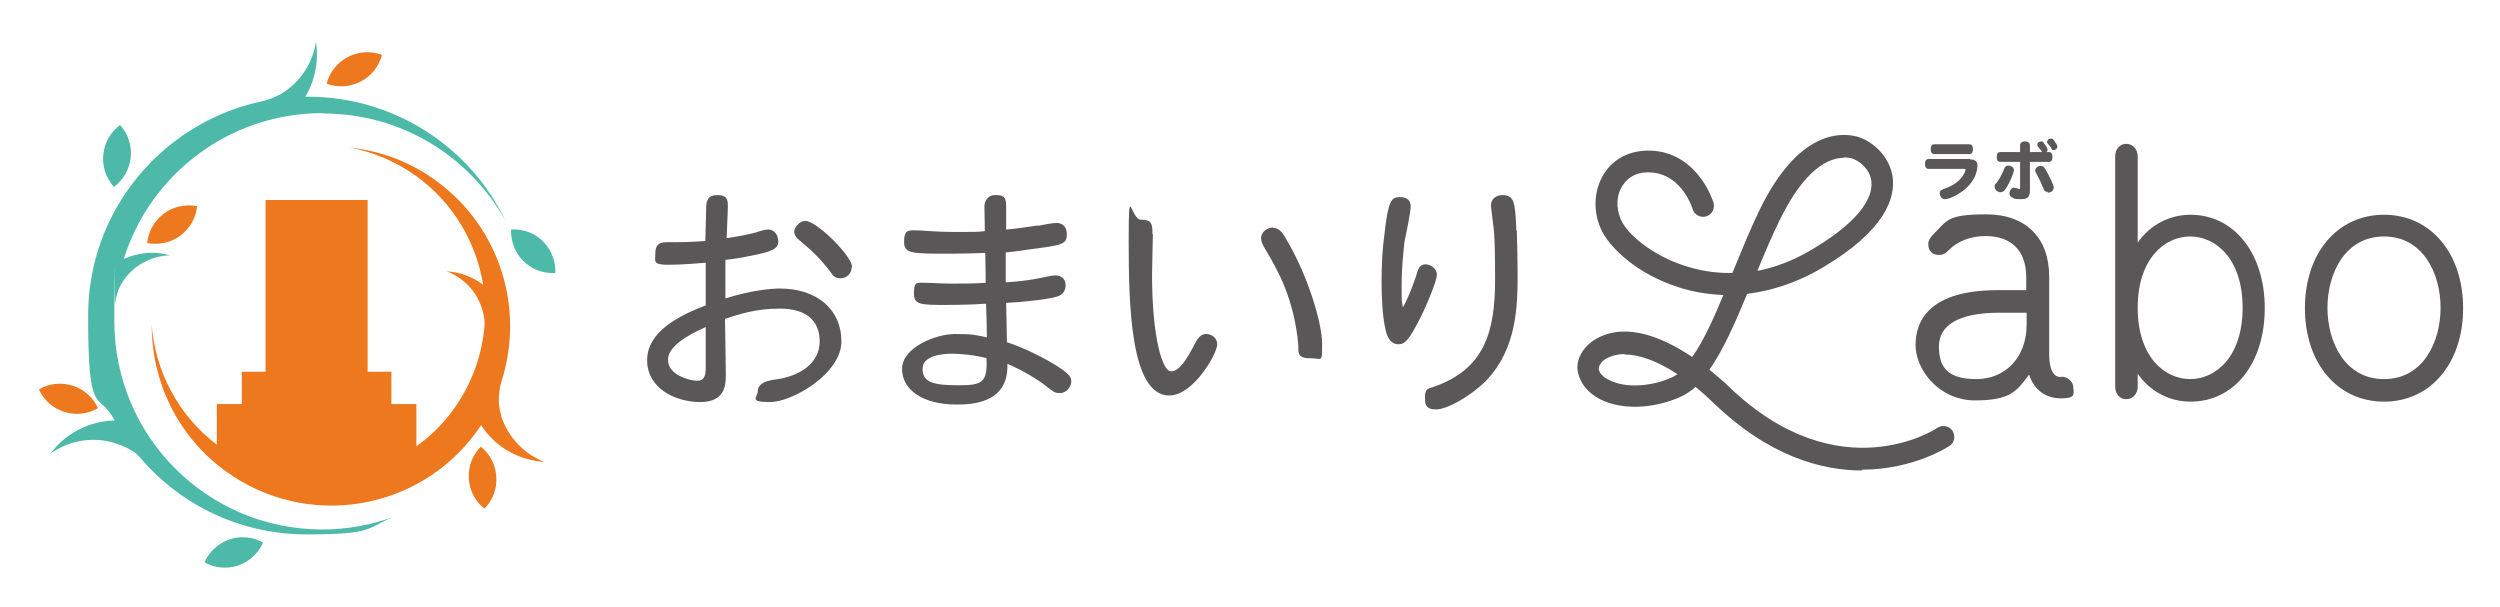
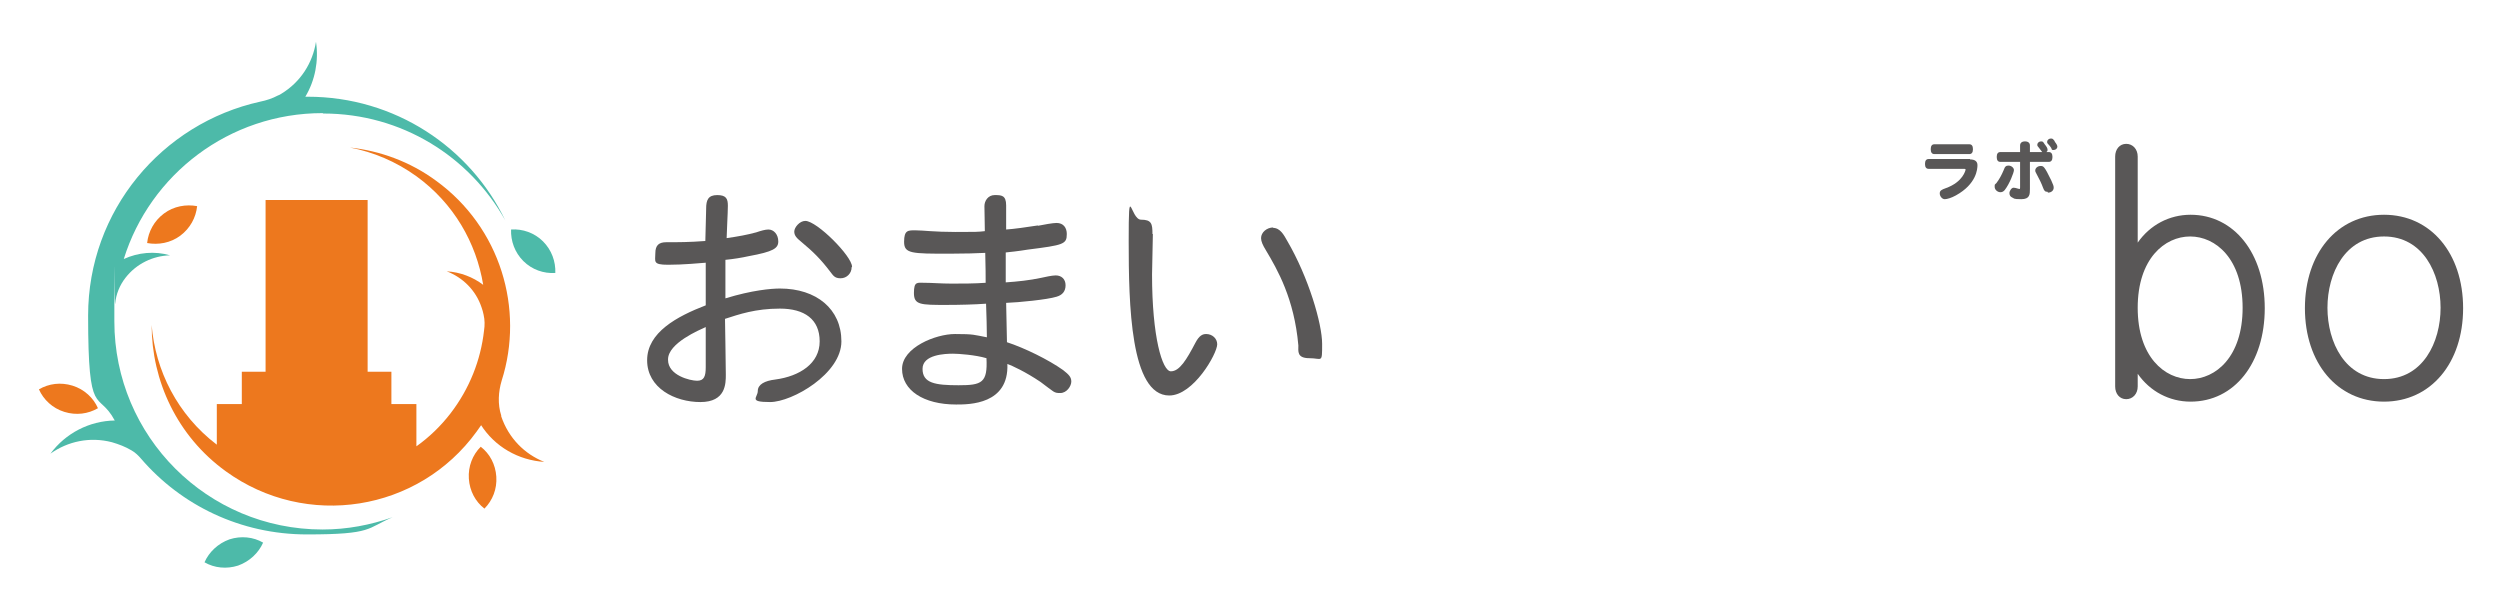
<svg xmlns="http://www.w3.org/2000/svg" version="1.1" viewBox="0 0 610 148">
  <defs>
    <style>
      .st0 {
        fill: #ed781e;
      }

      .st1 {
        fill: #4dbaa9;
      }

      .st2 {
        fill: #595757;
      }

      .st3 {
        display: none;
      }

      .st4 {
        fill: #999;
      }
    </style>
  </defs>
  <g id="_レイヤー_2" data-name="レイヤー_2" class="st3">
    <rect class="st4" width="610" height="148" />
  </g>
  <g id="_レイヤー_3" data-name="レイヤー_3">
    <g>
      <path class="st2" d="M172.3,50.9c0-2.1.5-3.3,2.7-3.3s2.6.9,2.6,2.6-.3,6.7-.3,7.9c2.8-.4,5-.8,7.2-1.4,1.2-.4,2.2-.7,3-.7,1.3,0,2.4,1.2,2.4,2.9s-1.2,2.5-7.2,3.6c-1.8.4-3.7.7-5.7.9,0,3.1,0,6.3,0,9.4,6.5-2,11.2-2.4,13.3-2.4,8.9,0,15,5,15,12.9s-12,14.8-17.4,14.8-3-1.1-3-2.7,1.7-2.5,4.3-2.8c5.9-.8,10.8-3.9,10.8-9.3s-3.7-8-9.7-8-10,1.4-13.4,2.5c0,.2.2,11.4.2,13.6s0,6.7-6.2,6.7-13-3.4-13-10.2,7.3-10.7,14.3-13.4c0-2.4,0-3.2,0-10.4-1.4.1-5.4.5-9.2.5s-3.1-.8-3.1-2.8.9-2.7,2.7-2.7c3,0,5.6,0,9.5-.3l.2-7.8ZM163,87.8c0,3.8,5.4,5.1,7.1,5.1s2.1-1.1,2.1-3.3c0-3.3,0-5.7,0-9.8-1.5.7-9.2,3.9-9.2,7.9M207.8,65.2c0,1.5-1.2,2.7-2.7,2.7s-1.8-.7-2.6-1.7c-2.2-2.9-4.1-4.8-7-7.2-1.1-.9-1.7-1.5-1.7-2.5s1.3-2.6,2.7-2.6c2.8,0,11.4,8.6,11.4,11.2" />
      <path class="st2" d="M253.2,55.1c1.5-.3,3.7-.7,4.6-.7,1.7,0,2.5,1.2,2.5,2.7,0,2.5-.8,2.7-9.5,3.8-2.4.4-4.5.6-5.4.7,0,1.1,0,6.2,0,7.3,2.9-.2,5.8-.5,8.6-1.1.9-.2,2.7-.6,3.6-.6,1.4,0,2.4.9,2.4,2.4s-.8,2.4-2.2,2.8c-2.2.7-9.3,1.4-12.3,1.5,0,1.4.2,8,.2,9.6,4.3,1.4,10.2,4.3,13.7,6.8,1.4,1.1,2,1.7,2,2.8s-1.1,2.8-2.7,2.8-1.4-.2-4.8-2.7c-3.7-2.5-7-4-8.1-4.4.4,9.9-9.3,9.9-12.5,9.9-8,0-13.2-3.5-13.2-8.7s8.2-8.5,12.9-8.5,4.6.2,7.8.8c0-2.5-.1-5-.2-8.2-2.7.2-6.4.3-9.7.3-6.3,0-7.9,0-7.9-2.9s.8-2.5,2.6-2.5,4,.2,6.6.2,5.6,0,8.3-.2c0-1.9,0-3.5-.1-7.3-1.5.1-5.5.2-8.7.2-9.3,0-11.1,0-11.1-2.9s1-2.8,2.8-2.8,4.6.4,9.7.4,5.4,0,7.2-.2c0-2-.1-4.8-.1-6.1s.9-2.7,2.5-2.7,2.8,0,2.8,2.5,0,4.7,0,5.9c1.7-.1,5.3-.6,7.8-1M232.6,86.3c-2,0-7.5.2-7.5,3.7s3.1,4,8.8,4,7.1-.6,6.8-6.6c-2.7-.8-6.8-1.1-8.2-1.1" />
      <path class="st2" d="M281.3,57.1c0,1.6-.2,8.5-.2,9.9,0,15.2,2.5,23.6,4.6,23.6s3.8-2.8,6-7c.9-1.7,1.7-2.1,2.6-2.1,1.5,0,2.7,1.1,2.7,2.5,0,2.3-5.8,12.5-11.7,12.5-9.5,0-9.9-22.3-9.9-37.6s.4-5.3,3-5.3,2.8,1,2.8,3.5M310.6,55.6c1.8,0,2.7,1.8,3.5,3.2,5.2,8.9,8.5,20.2,8.5,25.1s0,3.5-3.1,3.5-2.7-1.7-2.7-3.1c-1-11.4-5.1-18.5-7.9-23.2-.8-1.3-1.2-2.2-1.2-3,0-1.4,1.4-2.6,3-2.6" />
-       <path class="st2" d="M345.7,66.7c.5-1.7,1.1-2.2,2.2-2.2s2.7,1,2.7,2.5-2.6,8-5,12.4c-2.1,3.9-3,4.6-4.4,4.6-2.1,0-2.9-2.2-3.2-3.9-.7-3.1-.9-7.6-.9-11.5s.2-7.9.7-11.4c.9-8.2,1.7-9.1,3.7-9.1s2.7.9,2.7,2.3-1.2,7.2-1.5,8.5c-.2,2.2-.7,5.8-.7,10.8s0,3.1.3,5.3c1.6-2.7,3.4-8.1,3.4-8.2M370.1,56.2c.1,3.5.2,7.3.2,10.7,0,7.8-.2,18.2-7.7,26-3.8,3.8-9.5,7-12.2,7s-2.7-1.4-2.7-3.1.6-2,1.8-2.3c12.7-4.3,15.3-13.4,15.3-26.3s-.4-12-.7-15.4c-.1-1.1-.3-2.1-.3-2.7,0-1.5,1.2-2.5,2.8-2.5,3,0,3.1,2,3.4,8.7" />
      <path class="st2" d="M480.7,38.9c1.2,0,1.8.5,1.8,1.4s-.2,4.6-5.3,7.4c-1.1.6-2.1.9-2.7.9s-1.2-.7-1.2-1.4.4-.9,1.5-1.3c4.2-1.5,4.8-4.4,4.8-4.5s0-.2-.4-.2h-8.6c-.6,0-.9-.4-.9-1.2s.3-1.2.9-1.2h10.1ZM472,37.6c-.6,0-.9-.4-.9-1.2s.3-1.2.9-1.2h8.5c.6,0,.9.4.9,1.2s-.3,1.2-.9,1.2h-8.5Z" />
      <path class="st2" d="M489.3,46.2c-.4.5-.7.7-1.2.7-.7,0-1.4-.6-1.4-1.3s0-.5.4-.9c.7-.9,1.3-2,1.8-3.2.3-.9.6-1.1,1.2-1.1s1.3.5,1.3,1.1-1.1,3.4-2.2,4.8M495.4,37.1h2.9c-.2-.2-.8-1.1-1-1.3-.2-.2-.2-.3-.2-.5,0-.4.4-.8.9-.8s.5.1.9.7c.5.6.7,1,.7,1.3s0,.4-.3.6h.6c.6,0,.9.4.9,1.2s-.3,1.2-.9,1.2h-4.6v6.6c0,1.3,0,2.5-2.1,2.5s-1.7-.2-2.2-.4c-.5-.2-.7-.6-.7-1.1s.5-1.3,1-1.3,1.2.3,1.4.3.2,0,.2-.4v-6.2h-4.8c-.6,0-.9-.4-.9-1.2s.3-1.2.9-1.2h4.8v-1.6c0-.6.4-1,1.2-1s1.2.4,1.2,1v1.6ZM499.6,46.8c-.6,0-.8-.2-1.1-1-.3-.9-1.1-2.5-1.5-3.2-.3-.6-.4-.7-.4-1,0-.6.6-1.1,1.3-1.1s.9,0,2.6,3.5c.5,1.1.6,1.4.6,1.8,0,.7-.6,1.2-1.4,1.2M501.3,34.5c.5.6.7,1,.7,1.3,0,.4-.4.8-.9.8s-.4,0-.6-.5c-.2-.3-.4-.6-.8-1-.2-.2-.2-.3-.2-.5,0-.4.4-.8.9-.8s.5.1,1,.7" />
-       <path class="st2" d="M503,92c-.8,0-3,0-3-5.7v-18.8c0-9.5-5.7-15.2-15.4-15.2s-9.5,1.6-12.8,4.8c-.9.9-1.3,1.6-1.3,2.5,0,1.6,1,2.6,2.5,2.6s1.9-.6,2.4-1.1c2.3-2.3,5.4-3.5,9.1-3.5,6.3,0,9.9,3.6,9.9,10v3.2h-6.9c-16.6,0-20.1,7.3-20.1,13.4s5.8,13.5,14.5,13.5,10.2-2.3,13.2-6.3c1.2,3.7,4,5.8,7.8,5.8s3-1.2,3-2.6-1.3-2.7-3-2.7M494.5,76.3v2.9c0,7.9-5.1,13.3-12.3,13.3s-9.1-3.1-9.1-8,4.4-8.2,14.8-8.2h6.7Z" />
      <path class="st2" d="M534.5,52.4c-5.2,0-9.9,2.5-12.9,6.8v-21c0-1.8-1.2-3.1-2.8-3.1s-2.7,1.3-2.7,3.1v56.1c0,1.8,1.1,3.1,2.7,3.1s2.8-1.3,2.8-3.1v-3.1c3,4.3,7.7,6.8,12.9,6.8,10.7,0,18.1-9.4,18.1-22.8s-7.5-22.8-18.1-22.8M547.2,75.1c0,12-6.6,17.4-12.8,17.4s-12.8-5.4-12.8-17.4,6.6-17.4,12.8-17.4,12.8,5.4,12.8,17.4" />
      <path class="st2" d="M581.7,52.4c-11.4,0-19.3,9.4-19.3,22.8s7.9,22.8,19.3,22.8,19.3-9.4,19.3-22.8-7.9-22.8-19.3-22.8M581.7,92.5c-9.5,0-13.8-9-13.8-17.4s4.3-17.4,13.8-17.4,13.8,9,13.8,17.4-4.3,17.4-13.8,17.4" />
-       <path class="st2" d="M454.4,114.8c-10.1,0-22.9-3.6-36.1-16.3-1.6-1.5-3.1-2.9-4.6-4.1-1.1,1-2.3,1.8-3.6,2.4-6.6,3-14.5,3.3-19.7.6-2.9-1.5-4.8-3.8-5.4-6.6-.6-3,1.2-6.3,4.6-8.2,7.4-4.1,16.4-.1,23.3,4.5,2.7-3.8,5.2-9.3,7.6-15.1-4.2-.2-7.9-.9-10.9-1.9-10.1-3.2-17-9.7-19-14.3-2.1-4.7-1.6-10,1.1-13.9,2.6-3.7,6.9-5.5,11.9-5.1,10.9,1,14.4,12.3,14.5,12.7.4,1.4-.4,2.9-1.8,3.3-1.4.4-2.9-.4-3.3-1.8-.1-.3-2.6-8.3-9.9-8.9-3-.3-5.5.7-7,2.9-1.7,2.3-1.9,5.6-.6,8.6,1.6,3.6,7.6,8.7,15.7,11.3,3.1,1,7,1.8,11.5,1.7h0c2.1-5.1,4.2-10.3,6.6-15.3,9.4-19.4,19.7-19,23.7-18,3.8,1,8.1,4.8,8.8,9.9.7,5-1.7,13-17.1,22.1-6.6,3.9-12.8,5.7-18.4,6.4-3,7.3-5.9,13.8-9.2,18.5,2.1,1.7,3.8,3.2,4.8,4.2,26.9,25.8,50.6,10.2,50.8,10,1.2-.8,2.9-.5,3.7.7.8,1.2.5,2.9-.7,3.7-.2.1-8.7,5.8-21.4,5.8M396.4,86.4c-1.7,0-3.2.4-4.3,1-.8.4-1.3.9-1.6,1.4-.3.4-.8,1.4.2,2.5.6.7,1.2,1.1,2.1,1.5,3.8,1.9,10,1.6,15.1-.7.5-.2.9-.5,1.4-.8-5.2-3.4-9.5-4.8-12.8-4.8M449.9,38.5c-3.4,0-9.4,2.3-15.7,15.3-1.9,3.9-3.7,8.1-5.4,12.3,4.1-.8,8.6-2.4,13.3-5.2,13.5-8,14.9-13.9,14.5-16.8-.4-3-3.1-5-4.9-5.5-.5-.1-1.1-.2-1.8-.2" />
    </g>
    <g>
-       <path class="st1" d="M25.2,37.7c-.3,3,.7,5.8,2.6,7.9,2.2-1.6,3.8-4.2,4.1-7.2.3-3-.7-5.8-2.6-7.9-2.2,1.6-3.8,4.2-4.1,7.2" />
      <path class="st1" d="M56,131.6c-2.8,1-5,3.1-6.1,5.6,2.4,1.4,5.4,1.7,8.2.8,2.8-1,5-3.1,6.1-5.6-2.4-1.4-5.4-1.7-8.2-.8" />
      <path class="st1" d="M127.7,63.7c2.1,2.1,5,3.1,7.8,2.9.1-2.8-.9-5.6-3-7.7-2.1-2.1-5-3.1-7.8-2.9-.1,2.8.9,5.6,3,7.7" />
      <path class="st1" d="M78.9,27.7c19.1,0,35.7,10.5,44.4,26.1-8.6-17.9-27-30.2-48.2-30.2s-.4,0-.6,0c2.4-4,3.3-8.8,2.6-13.4-.8,5.1-3.7,9.8-8.5,12.7-.3.2-.5.3-.8.4-1.3.7-2.8,1.2-4.3,1.5-24,5.3-42,26.6-42,52.2s2.4,18,6.5,25.6c-6.2.1-12,3.1-15.7,8.1,4.2-3,9.6-4.2,15-2.8,1.7.5,3.3,1.1,4.8,2,.9.5,1.7,1.3,2.3,2,9.8,11.4,24.3,18.5,40.5,18.5s14.5-1.5,20.9-4.2c-5.4,1.9-11.1,3-17.1,3-28.1,0-50.8-22.7-50.8-50.8s0-2.9.2-4.3c.2-2.3,1.1-4.5,2.5-6.3h0c2.7-3.5,6.8-5.4,10.9-5.5-3.8-1.1-7.8-.7-11.3.9,6.4-20.6,25.7-35.6,48.5-35.6" />
      <path class="st0" d="M17.7,94.1c-2.9-.9-5.8-.5-8.2.9,1.1,2.5,3.3,4.6,6.2,5.5,2.9.9,5.8.5,8.2-.9-1.1-2.5-3.3-4.6-6.2-5.5" />
-       <path class="st0" d="M88,19.9c2.7-1.4,4.5-3.8,5.2-6.5-2.6-1-5.6-.9-8.3.5-2.7,1.4-4.5,3.8-5.2,6.5,2.6,1,5.6.9,8.3-.5" />
      <path class="st0" d="M117.3,103.6c3.4,5.4,9.2,8.7,15.5,9.1-4.8-1.9-8.7-5.8-10.5-11.1,0,0,0-.1,0-.2-.9-2.8-.7-5.8.1-8.5,5.6-17.5-.3-37.4-16-48.8-6.4-4.7-13.7-7.3-21-8.1,5.7,1.1,11.2,3.4,16.2,7,9.1,6.6,14.6,16.2,16.3,26.5-2.5-1.9-5.6-3.1-8.9-3.3,3.9,1.5,7.1,4.6,8.5,8.8.2.6.4,1.2.5,1.8.3,1.3.3,2.6.1,3.9-.8,7.1-3.5,14.1-8.2,20.2-2.4,3.1-5.2,5.8-8.3,8v-10.3h-6.1v-7.9h-5.8v-41.9h-24.9v41.9h-5.8v7.9h-6.1v9.9c-9.6-7.3-15-18.1-15.9-29.2,0,13.6,6.2,27.1,18.1,35.7,19.6,14.2,47,9.9,61.2-9.7.4-.6.8-1.1,1.2-1.7" />
      <path class="st0" d="M117.3,109c-2,2-3.1,4.8-2.9,7.8.2,3,1.6,5.6,3.8,7.3,2-2,3.1-4.8,2.9-7.8-.2-3-1.6-5.6-3.8-7.3" />
      <path class="st0" d="M44,57.5c2.4-1.8,3.8-4.4,4.1-7.2-2.7-.5-5.7,0-8.1,1.8-2.4,1.8-3.8,4.4-4.1,7.2,2.7.5,5.7,0,8.1-1.8" />
    </g>
  </g>
</svg>